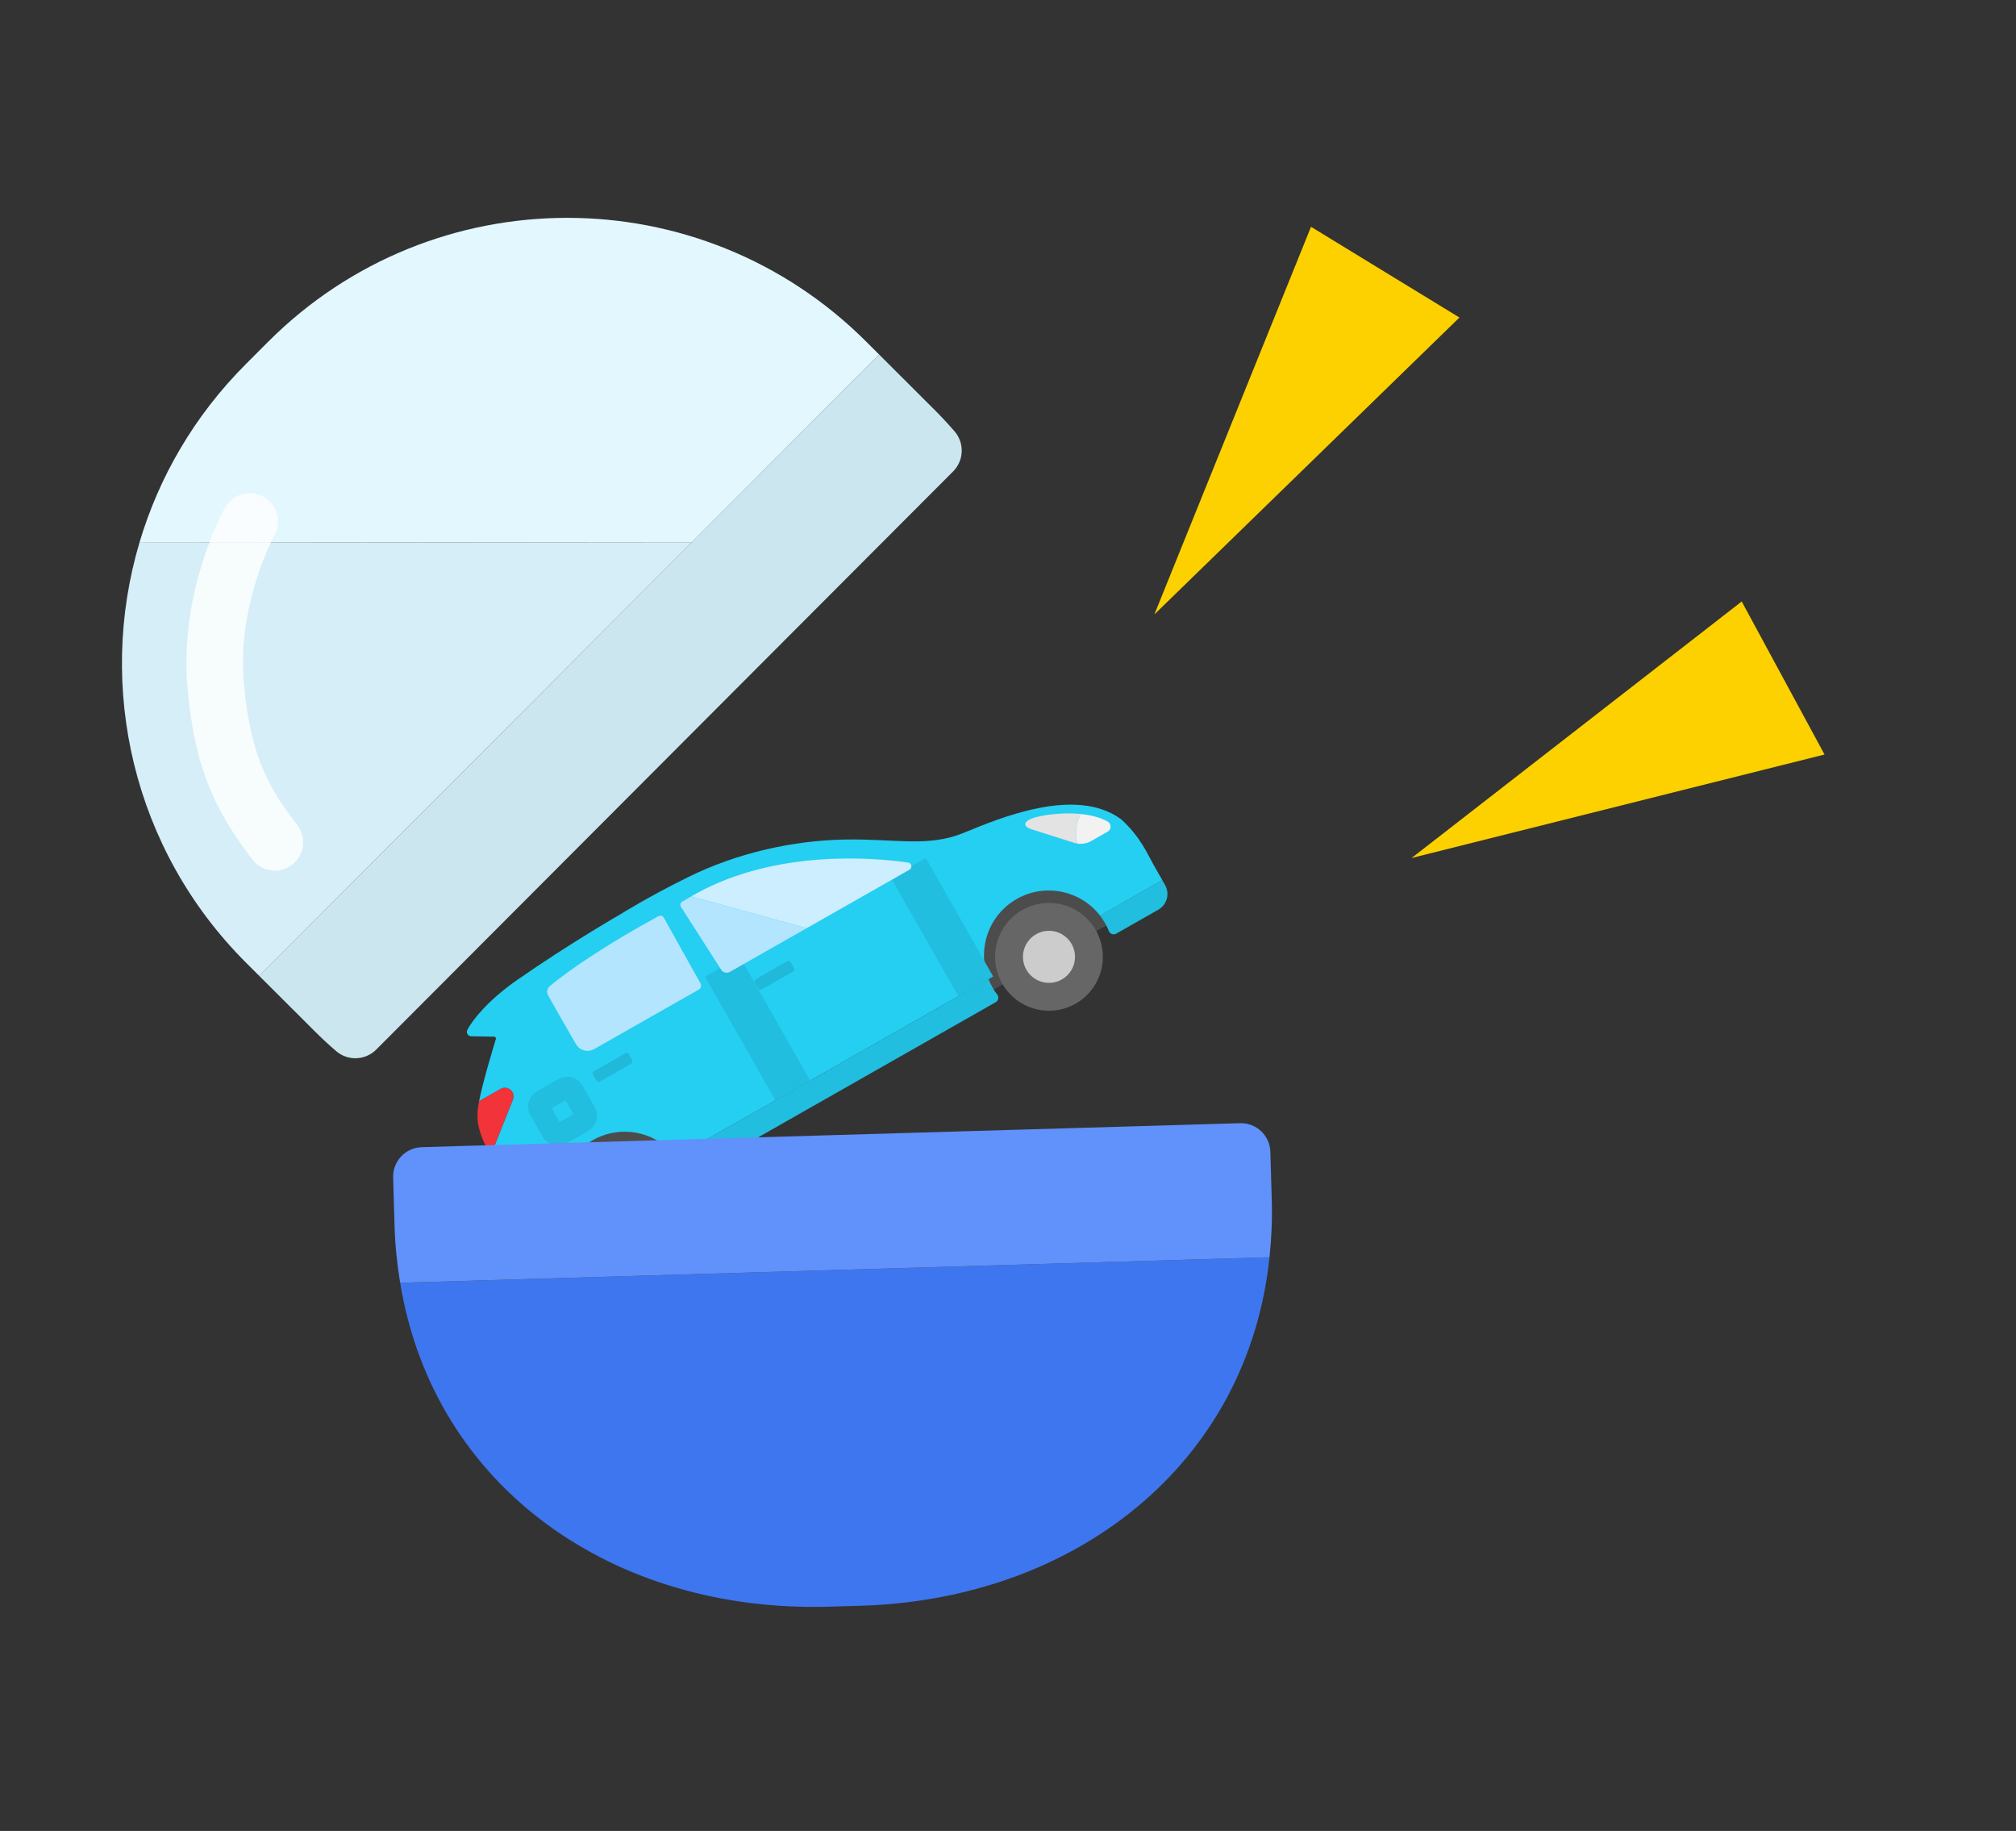
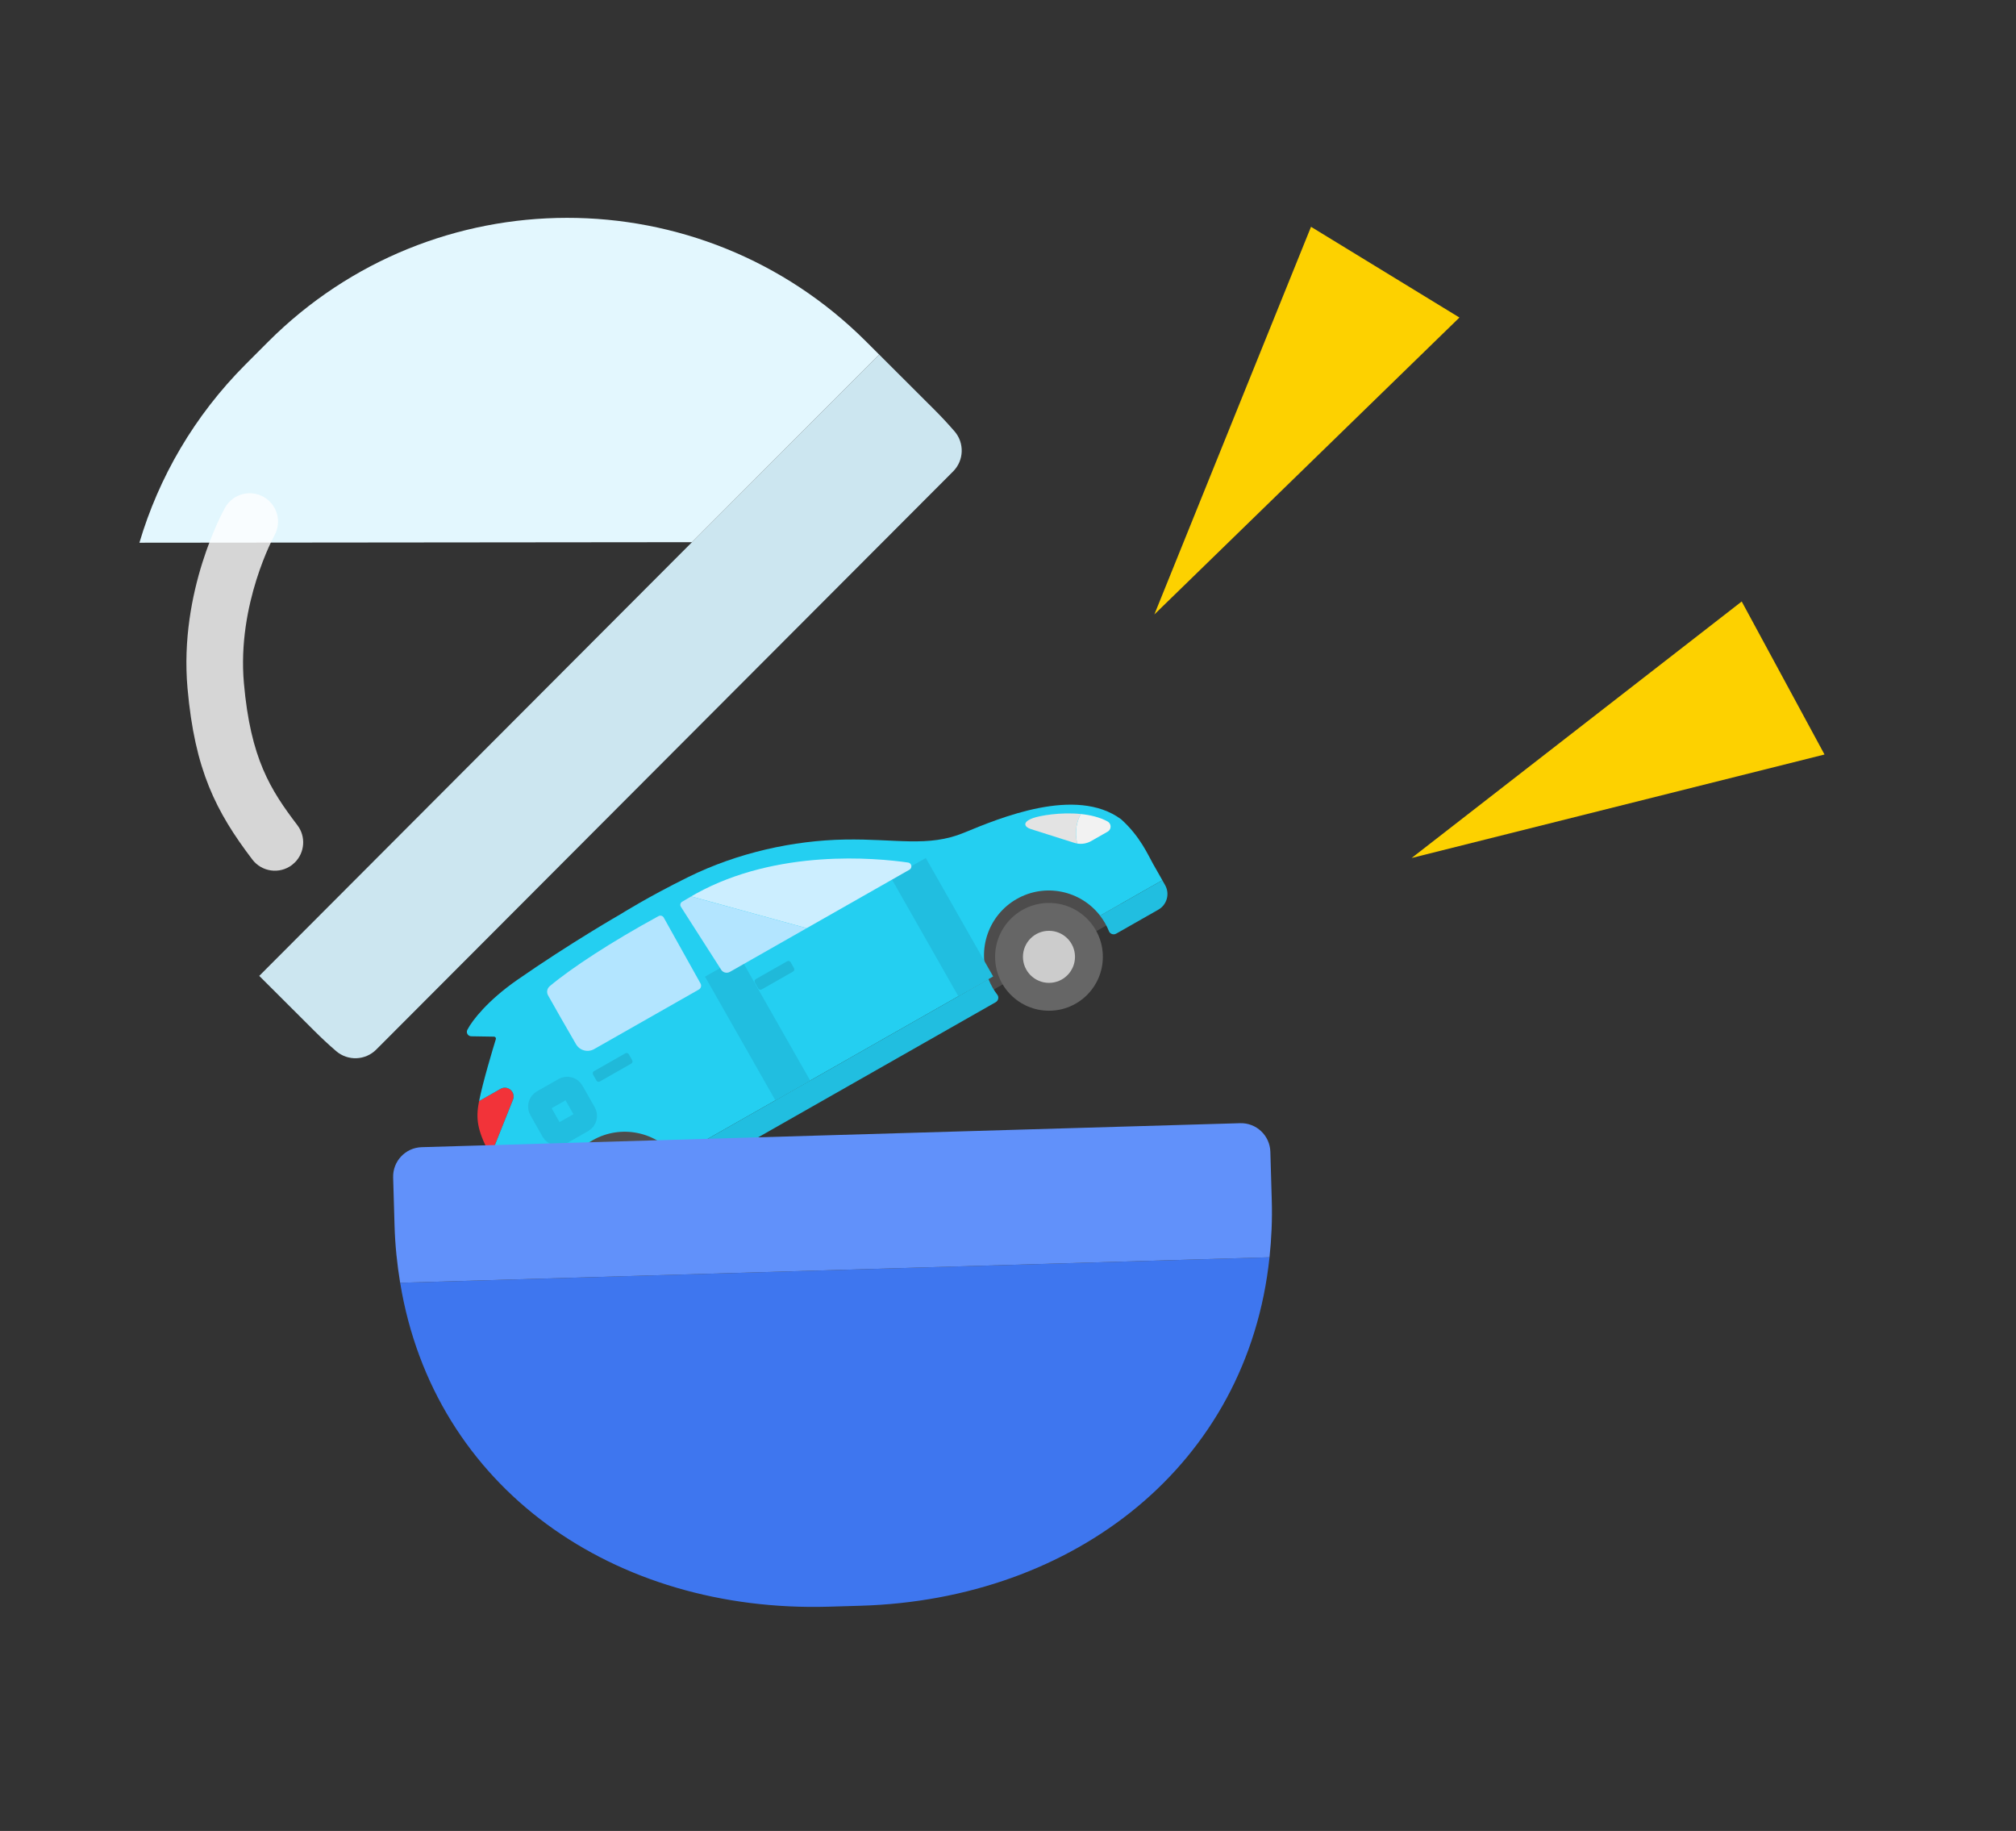
<svg xmlns="http://www.w3.org/2000/svg" version="1.1" id="_xEFF5__xEED3__x5F_1" x="0px" y="0px" width="163px" height="148px" viewBox="0 0 163 148" style="enable-background:new 0 0 163 148;" xml:space="preserve">
  <rect x="0" y="0" width="163" height="148" fill="#333333" stroke="none" />
  <g>
    <g>
      <g>
        <g>
          <g>
            <g>
              <path style="fill:#4D4C4C;" d="M81.322,71.203c3.434-1.953,7.801-0.752,9.754,2.681l-12.435,7.073        C76.688,77.523,77.889,73.156,81.322,71.203z" />
            </g>
          </g>
          <g>
            <circle style="fill:#666666;" cx="84.813" cy="77.343" r="4.356" />
            <circle style="fill:#CCCCCC;" cx="84.813" cy="77.343" r="2.104" />
          </g>
        </g>
        <g>
          <g>
            <g>
              <path style="fill:#4D4C4C;" d="M46.975,90.738c3.434-1.953,7.801-0.753,9.754,2.682l-12.436,7.072        C42.34,97.058,43.541,92.691,46.975,90.738z" />
            </g>
          </g>
          <g>
            <circle style="fill:#666666;" cx="50.464" cy="96.878" r="4.355" />
            <circle style="fill:#CCCCCC;" cx="50.465" cy="96.878" r="2.104" />
          </g>
        </g>
        <g>
          <path style="fill:#21BEE0;" d="M80.242,79.813c0.119,0.209,0.25,0.406,0.393,0.591c0.151,0.198,0.086,0.483-0.129,0.606      L55.961,94.97c-0.215,0.123-0.495,0.031-0.588-0.199c-0.086-0.217-0.188-0.43-0.307-0.639c-0.124-0.218-0.263-0.423-0.412-0.616      l25.27-14.371C80.014,79.371,80.119,79.595,80.242,79.813z" />
          <path style="fill:#21BEE0;" d="M94.201,71.543c0.398,0.7,0.154,1.589-0.546,1.988l-3.407,1.938      c-0.215,0.122-0.494,0.031-0.586-0.198c-0.087-0.217-0.189-0.431-0.309-0.64c-0.123-0.218-0.262-0.423-0.41-0.616l5.035-2.864      L94.201,71.543z" />
          <path style="fill:#21BEE0;" d="M45.635,98.646c0.09,0.226,0.196,0.45,0.32,0.668c0.119,0.209,0.25,0.406,0.392,0.592      c0.151,0.196,0.086,0.482-0.129,0.605l-0.294,0.167c-0.901,0.513-2.049,0.197-2.563-0.705l-0.014-0.026L45.635,98.646z" />
          <g>
            <path style="fill:#F23339;" d="M41.475,88.893l-1.81,4.532c-0.966-1.839-1.198-2.768-0.989-4.089       c0.018-0.104,0.037-0.216,0.061-0.335l1.732-0.986C41.051,87.685,41.723,88.271,41.475,88.893z" />
            <path style="fill:#24CFF1;" d="M41.475,88.893c0.248-0.621-0.424-1.208-1.006-0.877l-1.732,0.986       c0.301-1.541,1.124-4.26,1.354-5.009c0.031-0.098-0.043-0.195-0.145-0.198l-1.844-0.03c-0.267-0.004-0.438-0.285-0.316-0.522       c0.393-0.77,1.676-2.394,4.01-4.018c4.344-3.022,8.397-5.34,8.397-5.34s2.163-1.367,5.438-2.984       c4.018-1.985,8.547-2.967,12.674-3.039c4.128-0.074,6.733,0.643,9.621-0.545c2.887-1.188,9.063-3.79,12.719-1.094       c1.551,1.393,2.193,2.922,2.584,3.609l0.75,1.318l-5.035,2.864c-1.57-2.033-4.438-2.655-6.736-1.349       c-2.297,1.307-3.229,4.089-2.283,6.479l-25.27,14.371c-1.569-2.034-4.437-2.655-6.734-1.349       c-2.298,1.307-3.23,4.089-2.285,6.479l-2.287,1.301l-2.771-4.871c-0.357-0.628-0.659-1.171-0.912-1.651L41.475,88.893z" />
          </g>
        </g>
        <path style="fill:#20B9D9;" d="M61.583,79.979l2.538-1.444c0.098-0.055,0.132-0.179,0.076-0.278l-0.273-0.48     c-0.055-0.097-0.18-0.131-0.277-0.076l-2.538,1.443c-0.097,0.056-0.132,0.18-0.075,0.278l0.273,0.48     C61.361,79.999,61.486,80.033,61.583,79.979z" />
        <path style="fill:#20B9D9;" d="M48.5,87.419l2.537-1.443c0.099-0.056,0.133-0.179,0.076-0.278l-0.272-0.48     c-0.056-0.098-0.18-0.131-0.277-0.076l-2.538,1.443c-0.098,0.056-0.132,0.18-0.076,0.277l0.273,0.481     C48.277,87.44,48.402,87.475,48.5,87.419z" />
        <line style="fill:none;stroke:#21BEE0;stroke-width:3.238;stroke-miterlimit:10;" x1="58.411" y1="78.144" x2="64.099" y2="88.145" />
        <line style="fill:none;stroke:#21BEE0;stroke-width:3.238;stroke-miterlimit:10;" x1="73.446" y1="70.154" x2="78.893" y2="79.73" />
        <g>
          <path style="fill:#B3E5FF;" d="M44.313,80.458c-0.14-0.25-0.082-0.562,0.137-0.745c1.749-1.468,5.001-3.596,8.785-5.656      c0.154-0.083,0.344-0.041,0.43,0.112l2.975,5.329c0.098,0.173,0.035,0.392-0.137,0.489l-8.467,4.815      c-0.514,0.292-1.167,0.115-1.463-0.396C45.949,83.333,44.755,81.26,44.313,80.458z" />
          <path style="fill:#CCEEFF;" d="M56.271,72.238c6.577-3.633,14.538-2.893,17.151-2.517c0.294,0.042,0.367,0.434,0.108,0.581      l-8.308,4.724l-9.338-2.567C56.014,72.385,56.143,72.311,56.271,72.238z" />
          <path style="fill:#B3E5FF;" d="M55.146,72.892c0.25-0.148,0.495-0.292,0.738-0.432l9.338,2.567l-6.209,3.532      c-0.244,0.138-0.554,0.062-0.704-0.174l-3.259-5.091C54.963,73.157,55.007,72.975,55.146,72.892z" />
        </g>
        <path style="fill:none;stroke:#21BEE0;stroke-width:1.775;stroke-miterlimit:10;" d="M45.598,87.993l-1.746,0.993     c-0.254,0.145-0.343,0.467-0.197,0.721l0.992,1.747c0.145,0.253,0.467,0.342,0.722,0.197l1.745-0.993     c0.254-0.144,0.344-0.467,0.199-0.721l-0.993-1.746C46.175,87.937,45.852,87.848,45.598,87.993z" />
        <g>
          <path style="fill:#E3E3E3;" d="M83.37,67.023c-0.537-0.163-0.765-0.562,0.146-0.893c0.553-0.201,2.233-0.499,3.87-0.332      c-0.315,0.576-0.513,1.365-0.293,2.385c-0.079-0.013-0.158-0.03-0.236-0.055C85.764,67.78,83.757,67.141,83.37,67.023z" />
          <path style="fill:#F2F2F2;" d="M87.387,65.799c0.771,0.078,1.531,0.258,2.159,0.599c0.327,0.177,0.334,0.644,0.011,0.828      l-1.338,0.761c-0.344,0.196-0.74,0.262-1.125,0.198C86.874,67.164,87.071,66.375,87.387,65.799z" />
        </g>
      </g>
      <g>
        <g>
          <path style="fill:#3E76EF;" d="M69.569,129.797l-2.548,0.075c-17.322,0.507-31.932-9.542-34.668-26.183l70.291-2.061      C100.887,118.4,86.891,129.289,69.569,129.797z" />
          <path style="fill:#6191FA;" d="M34.096,92.729l66.168-1.939c1.313-0.039,2.41,0.995,2.448,2.309l0.114,3.924      c0.047,1.56-0.023,3.096-0.182,4.605l-70.291,2.061c-0.247-1.499-0.406-3.028-0.452-4.587l-0.114-3.924      C31.748,93.864,32.782,92.768,34.096,92.729z" />
        </g>
        <g>
          <path style="fill:#CCE6F0;" d="M20.961,78.883L71.084,28.66l4.463,4.454c0.568,0.567,1.11,1.151,1.628,1.748      c0.819,0.943,0.77,2.359-0.112,3.244L30.418,84.841c-0.882,0.884-2.298,0.936-3.244,0.119c-0.598-0.516-1.183-1.057-1.75-1.625      L20.961,78.883z" />
          <g>
            <path style="fill:#E3F7FE;" d="M19.854,29.455l1.802-1.805C35,14.28,56.656,14.259,70.025,27.604l1.059,1.057L55.949,43.826       l-44.677,0.043C12.835,38.595,15.695,33.623,19.854,29.455z" />
-             <path style="fill:#D5EEF7;" d="M11.272,43.869l44.677-0.043L20.961,78.883l-1.06-1.058       C10.699,68.641,7.82,55.518,11.272,43.869z" />
          </g>
          <path style="opacity:0.8;fill:#FFFFFF;" d="M23.847,69.707c0.796-0.797,0.901-2.079,0.2-3.001      c-2.192-2.88-3.785-5.39-4.326-11.479c-0.568-6.411,2.438-11.894,2.469-11.949c0.614-1.102,0.221-2.496-0.88-3.114      c-1.101-0.616-2.491-0.23-3.111,0.871c-0.152,0.271-3.735,6.729-3.038,14.596c0.588,6.621,2.297,9.975,5.242,13.847      c0.766,1.007,2.201,1.201,3.208,0.437C23.695,69.849,23.773,69.78,23.847,69.707z" />
        </g>
      </g>
    </g>
    <polygon style="fill:#FDD100;" points="93.334,49.667 106,18.333 118,25.667  " />
    <polygon style="fill:#FDD100;" points="114.133,69.354 140.823,48.62 147.518,60.988  " />
  </g>
</svg>